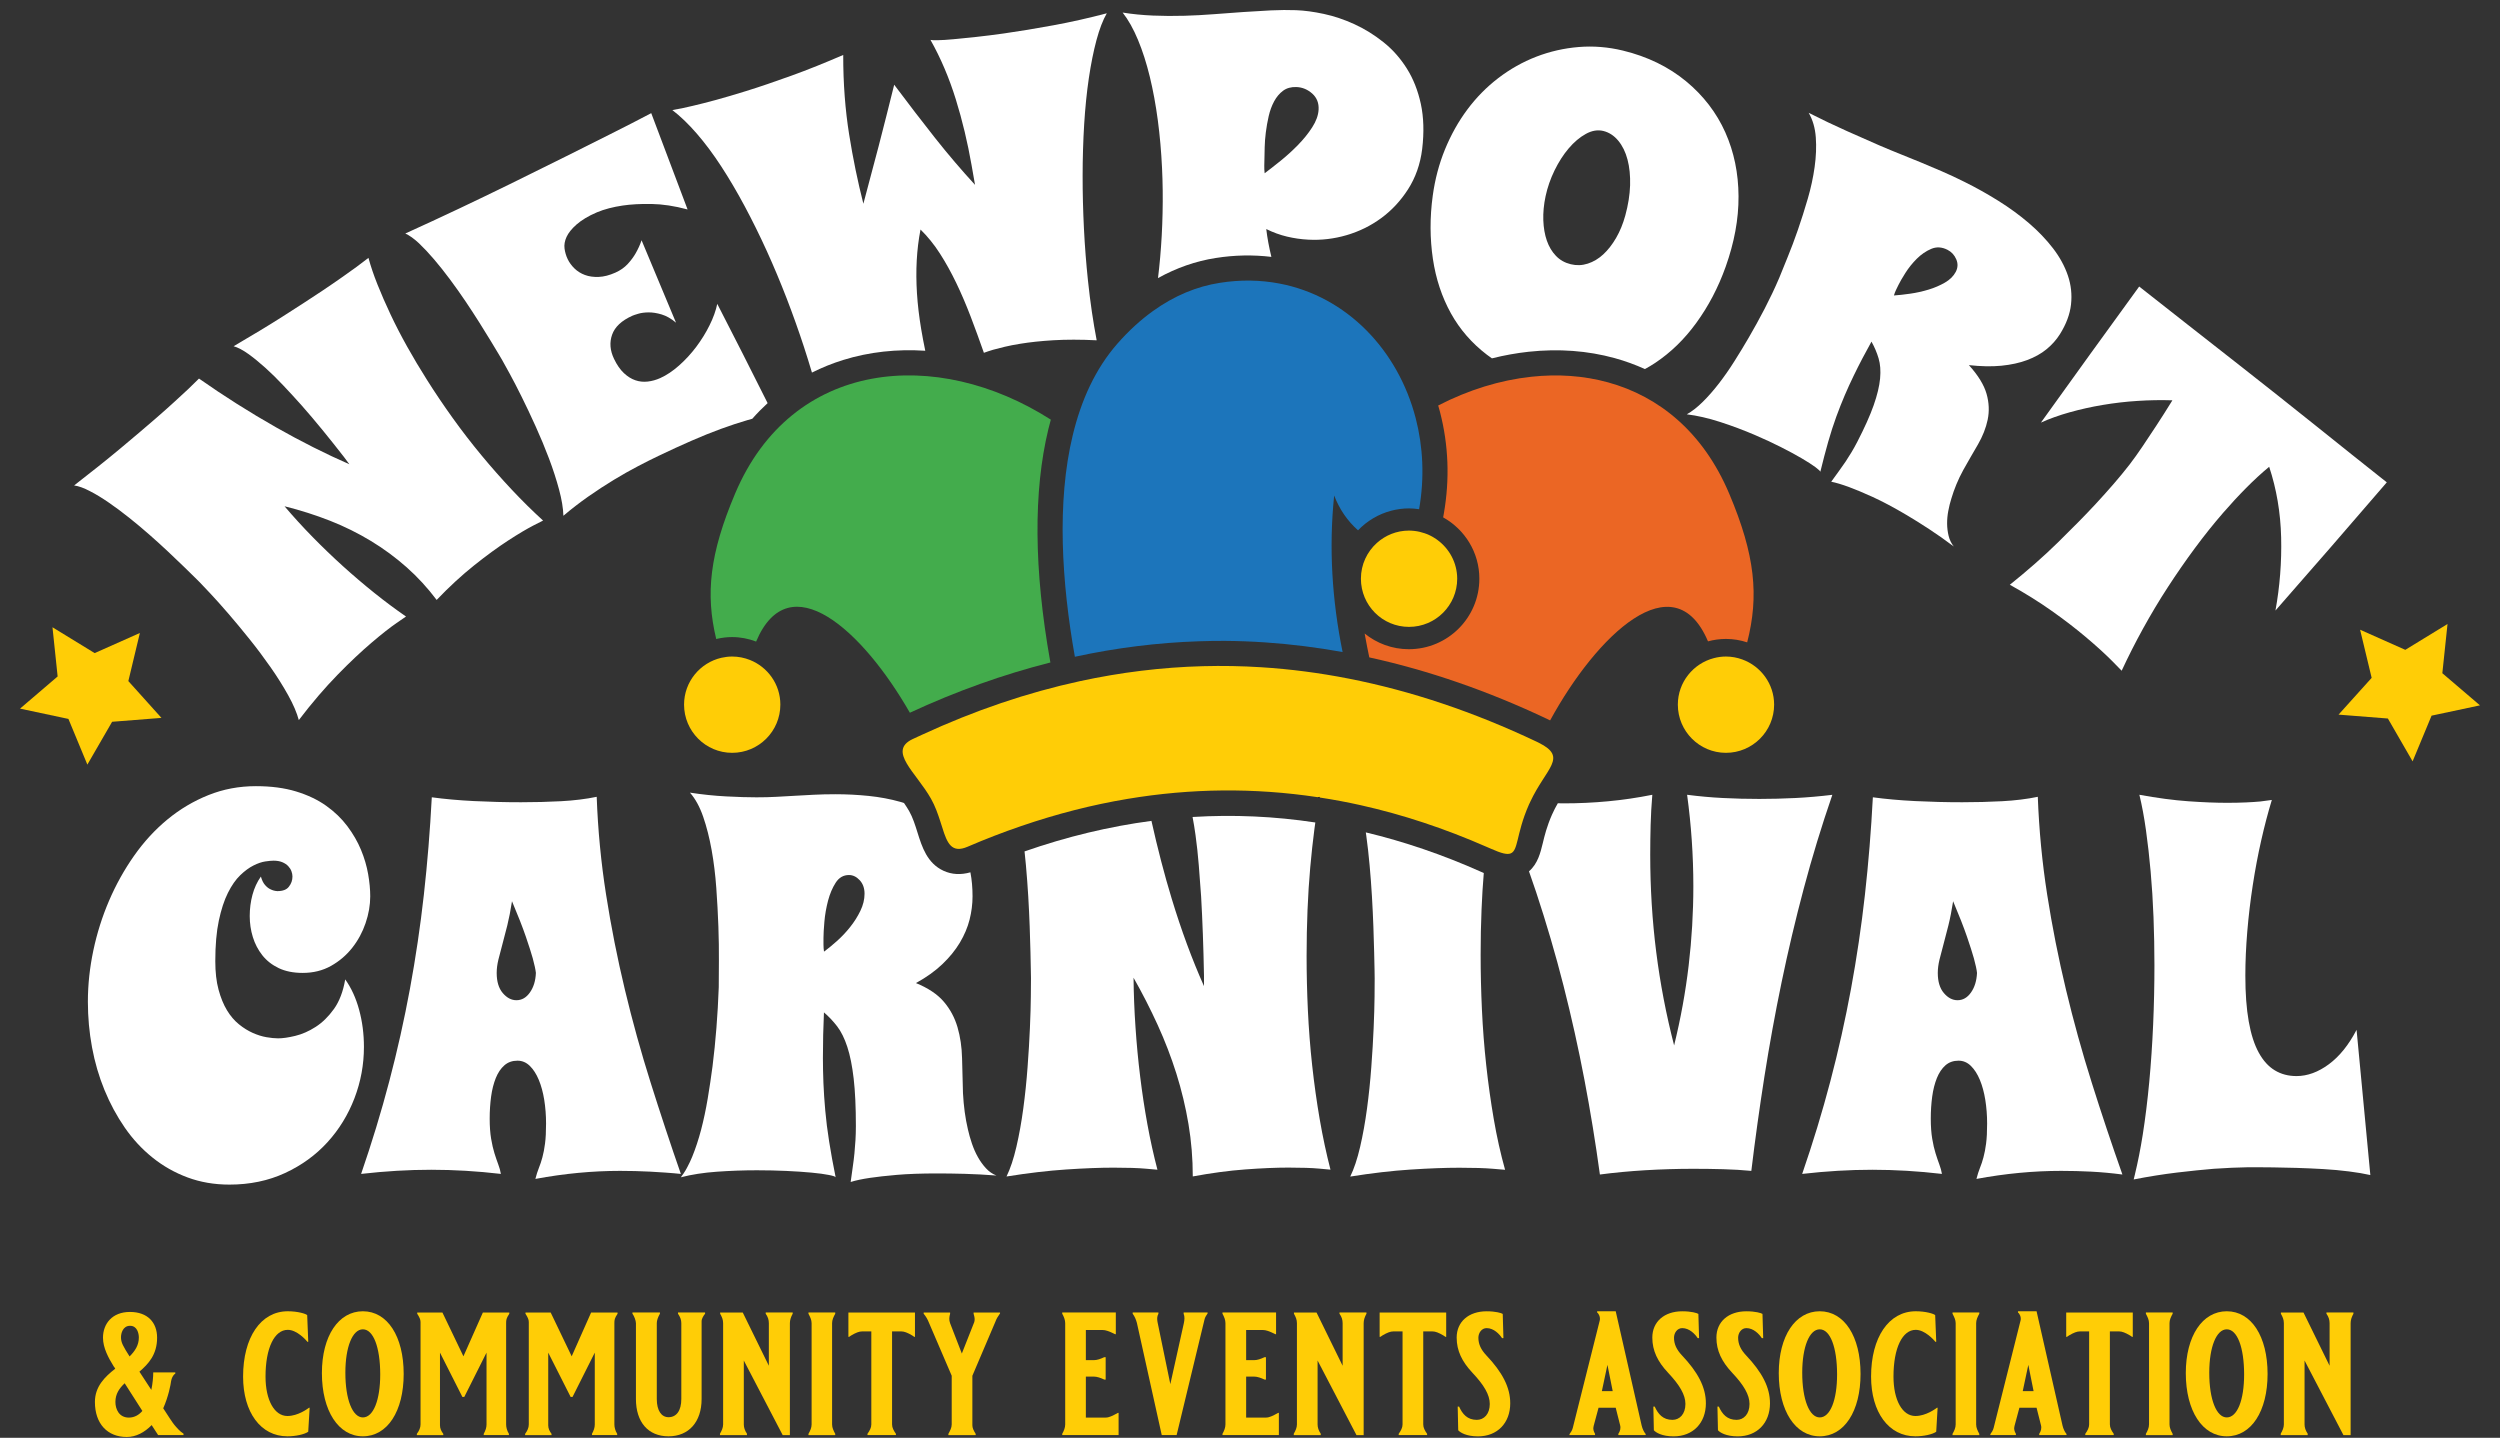
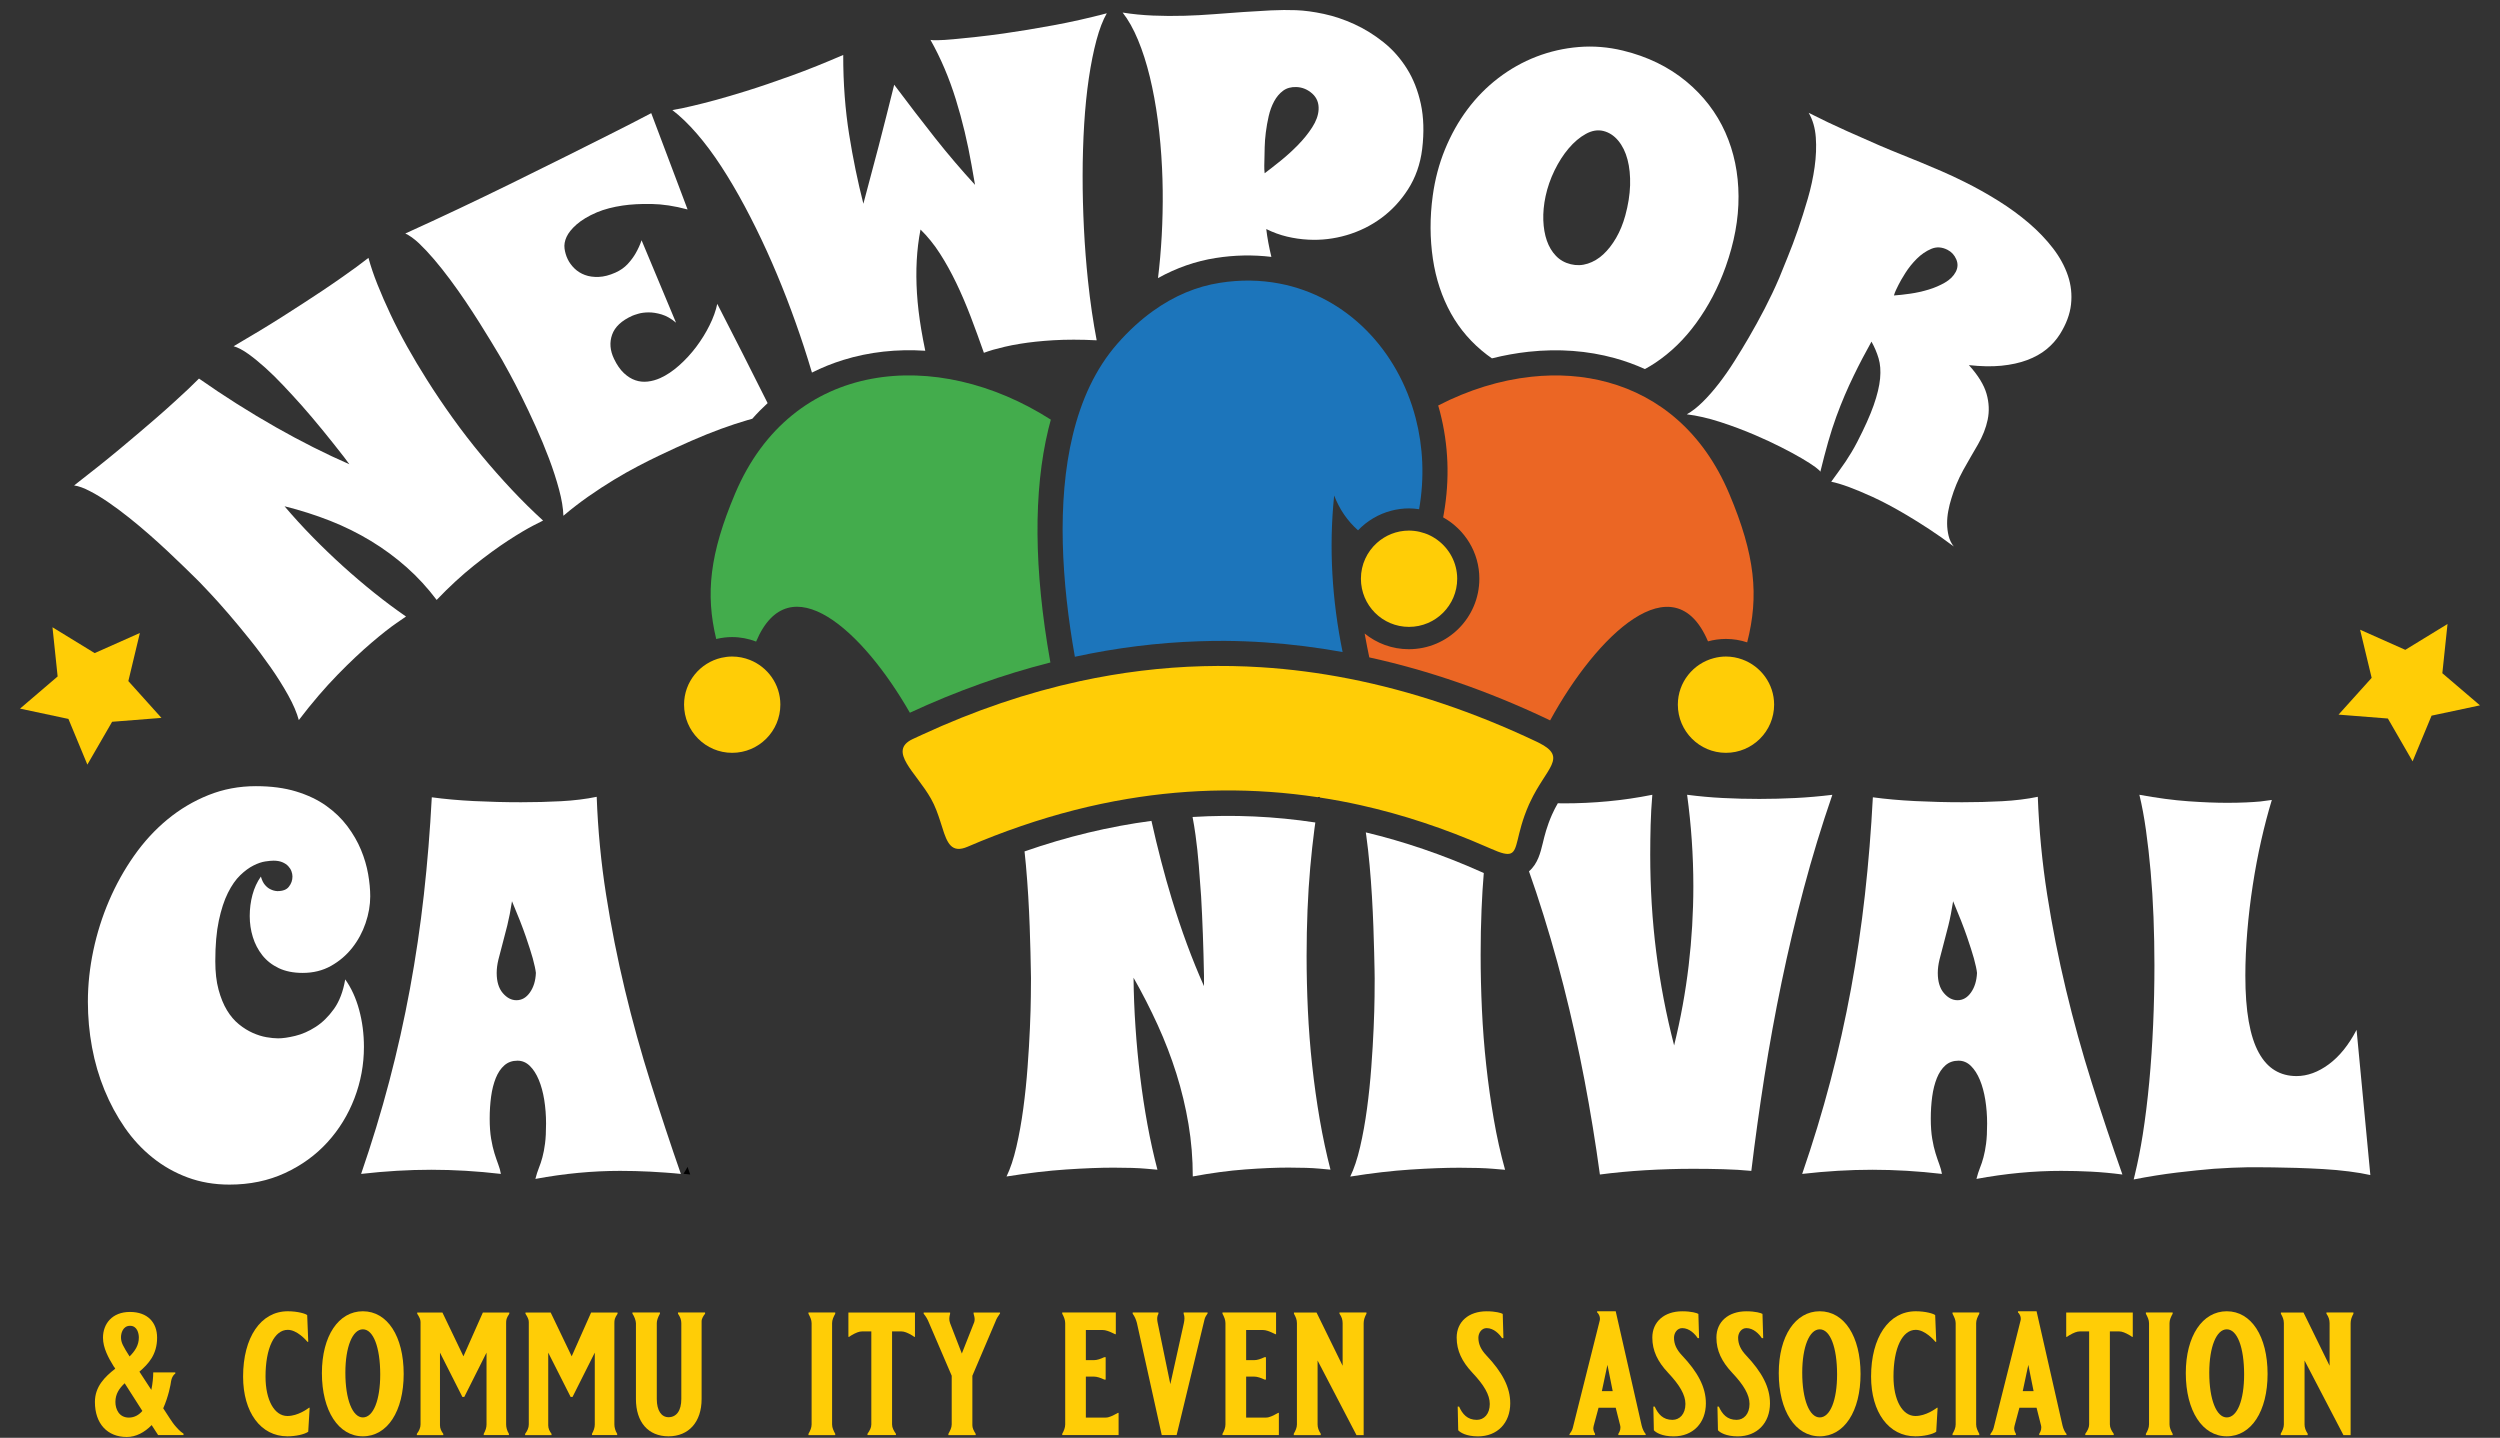
<svg xmlns="http://www.w3.org/2000/svg" id="Layer_1" x="0px" y="0px" viewBox="0 0 873.64 502.44" style="enable-background:new 0 0 873.64 502.44;" xml:space="preserve">
  <rect x="0" y="0" width="873.64" height="502.44" fill="#333333" stroke="none" />
  <style type="text/css"> .st0{fill:#FFCD06;} .st1{fill:#FFFFFF;} .st2{fill:#1C75BB;} .st3{fill:#43AC4C;} .st4{fill:#EB6624;} </style>
  <g>
    <g>
      <g>
        <g>
          <polygon class="st0" points="853.49,235.26 855.3,218.06 840.55,227.09 824.75,220.06 828.79,236.88 817.22,249.73 834.46,251.09 843.1,266.06 849.73,250.09 866.64,246.49 " />
        </g>
        <g>
          <polygon class="st0" points="56.42,250.87 44.85,238.01 48.88,221.2 33.08,228.23 18.34,219.2 20.14,236.39 7,247.63 23.91,251.23 30.53,267.2 39.18,252.23 " />
        </g>
        <path class="st1" d="M96.89,311.41c-0.85-0.06-1.63-0.27-2.36-0.64c-0.67-0.3-1.3-0.8-1.91-1.5c-0.61-0.69-1.09-1.68-1.45-2.95 c-1.33,1.88-2.31,4.01-2.95,6.4c-0.64,2.39-0.95,4.86-0.95,7.4c0,2.54,0.36,4.99,1.09,7.35c0.73,2.36,1.83,4.48,3.31,6.35 c1.48,1.88,3.39,3.37,5.72,4.49c2.33,1.12,5.13,1.68,8.4,1.68c3.69,0,6.99-0.82,9.89-2.45c2.9-1.63,5.37-3.74,7.4-6.31 c2.03-2.57,3.59-5.45,4.67-8.62c1.09-3.18,1.63-6.31,1.63-9.39c0-2.36-0.24-4.95-0.73-7.76c-0.49-2.81-1.32-5.64-2.5-8.49 c-1.18-2.84-2.77-5.6-4.77-8.26c-2-2.66-4.46-5.04-7.4-7.13c-2.94-2.09-6.43-3.75-10.48-4.99c-4.06-1.24-8.75-1.86-14.07-1.86 c-5.87,0-11.41,1.04-16.61,3.13c-5.21,2.09-9.98,4.93-14.34,8.53c-4.36,3.6-8.25,7.84-11.66,12.71 c-3.42,4.87-6.32,10.09-8.71,15.66c-2.39,5.57-4.22,11.36-5.49,17.38c-1.27,6.02-1.91,12-1.91,17.93c0,5.39,0.48,10.7,1.45,15.93 c0.97,5.24,2.42,10.21,4.36,14.93c1.94,4.72,4.3,9.09,7.08,13.12c2.78,4.03,6.02,7.52,9.71,10.48c3.69,2.97,7.78,5.28,12.25,6.94 c4.48,1.66,9.35,2.5,14.61,2.5c7.14,0,13.61-1.35,19.42-4.04c5.81-2.69,10.76-6.28,14.84-10.76c4.08-4.48,7.23-9.61,9.44-15.38 c2.21-5.78,3.31-11.75,3.31-17.93c0-4.54-0.56-8.86-1.68-12.98c-1.12-4.11-2.74-7.65-4.86-10.62c-0.73,4.24-2.04,7.69-3.95,10.35 c-1.91,2.66-4.04,4.75-6.4,6.26c-2.36,1.51-4.74,2.56-7.13,3.13c-2.39,0.58-4.37,0.86-5.95,0.86c-1.21,0-2.59-0.14-4.13-0.41 c-1.54-0.27-3.13-0.77-4.77-1.5c-1.63-0.73-3.24-1.72-4.81-3c-1.57-1.27-2.97-2.9-4.18-4.9c-1.21-2-2.19-4.4-2.95-7.22 c-0.76-2.81-1.13-6.13-1.13-9.94c0-5.57,0.41-10.29,1.23-14.16c0.82-3.87,1.88-7.11,3.18-9.71c1.3-2.6,2.74-4.66,4.31-6.17 c1.57-1.51,3.12-2.65,4.63-3.4c1.51-0.76,2.89-1.23,4.13-1.41c1.24-0.18,2.19-0.27,2.86-0.27c1.21,0,2.24,0.18,3.09,0.54 c0.85,0.36,1.53,0.82,2.04,1.36c0.51,0.54,0.89,1.13,1.13,1.77c0.24,0.64,0.36,1.26,0.36,1.86c0,1.33-0.41,2.51-1.23,3.54 C100.2,310.9,98.82,311.41,96.89,311.41z" />
        <path class="st1" d="M519.37,372.23c-0.7-6.41-1.2-12.87-1.5-19.38c-0.3-6.5-0.45-12.9-0.45-19.2c0-5.45,0.1-10.74,0.32-15.88 c0.18-4.4,0.44-8.62,0.78-12.69c-0.34-0.15-0.67-0.29-0.98-0.43c-13.35-5.96-26.78-10.54-40.25-13.77 c0.05,0.34,0.1,0.67,0.15,1.02c0.45,3.27,0.85,6.75,1.18,10.44c0.33,3.69,0.61,7.35,0.82,10.98c0.21,3.63,0.38,7.13,0.5,10.48 s0.21,6.34,0.27,8.94c0.06,2.6,0.1,4.72,0.14,6.35c0.03,1.63,0.04,2.57,0.04,2.81c0,1.15-0.02,3.27-0.04,6.35 c-0.03,3.09-0.14,6.75-0.32,10.98c-0.18,4.24-0.45,8.8-0.82,13.71c-0.36,4.9-0.86,9.73-1.5,14.48 c-0.64,4.75-1.44,9.21-2.41,13.39c-0.97,4.18-2.12,7.62-3.45,10.35c7.56-1.21,14.58-2.03,21.06-2.45 c6.47-0.42,12.16-0.64,17.07-0.64c2.54,0,4.78,0.03,6.72,0.09c1.94,0.06,3.6,0.15,4.99,0.27c1.57,0.12,3,0.24,4.27,0.36 c-1.57-5.63-2.89-11.53-3.95-17.7C520.95,384.93,520.07,378.64,519.37,372.23z" />
        <path class="st1" d="M627.43,278.87c-4.24,0.21-8.44,0.32-12.62,0.32c-4.3,0-8.53-0.1-12.71-0.32 c-4.18-0.21-8.35-0.59-12.53-1.13c1.45,10.65,2.18,21.3,2.18,31.95c0,9.26-0.55,18.5-1.64,27.73 c-1.09,9.23-2.78,18.53-5.08,27.91c-2.78-10.77-4.87-21.66-6.26-32.68c-1.39-11.01-2.09-22.33-2.09-33.95 c0-3.45,0.05-6.91,0.14-10.39c0.09-3.48,0.29-7,0.59-10.57c-5.14,1.03-10.29,1.79-15.43,2.27c-5.14,0.49-10.35,0.73-15.61,0.73 c-0.66,0-1.32-0.03-1.98-0.04c-0.71,1.23-1.4,2.54-2.04,3.99c-1.8,4.08-2.6,7.36-3.23,10c-0.79,3.25-1.73,7.15-4.81,9.8 c0.85,2.41,1.69,4.83,2.49,7.24c3.6,10.86,6.79,21.77,9.58,32.72c2.78,10.95,5.22,21.92,7.31,32.9 c2.09,10.98,3.89,22.01,5.4,33.09c5.02-0.67,10.32-1.16,15.89-1.5c5.57-0.33,11.16-0.5,16.79-0.5c3.57,0,7.05,0.05,10.44,0.14 c3.39,0.09,6.66,0.29,9.8,0.59c1.33-11.01,2.86-22.01,4.58-32.99c1.73-10.98,3.72-21.95,5.99-32.9 c2.27-10.95,4.85-21.89,7.76-32.81c2.9-10.92,6.23-21.83,9.98-32.72C635.96,278.28,631.67,278.66,627.43,278.87z" />
        <path class="st1" d="M813.83,371.91c-3.72,2.75-7.49,4.13-11.3,4.13c-2.84,0-5.37-0.66-7.58-2c-2.21-1.33-4.09-3.4-5.63-6.22 c-1.54-2.81-2.71-6.44-3.49-10.89c-0.79-4.45-1.18-9.79-1.18-16.02c0-4.9,0.23-10.04,0.68-15.43c0.45-5.39,1.09-10.76,1.91-16.11 c0.82-5.36,1.8-10.57,2.95-15.66c1.15-5.08,2.39-9.8,3.72-14.16c-1.15,0.18-2.51,0.36-4.08,0.54c-1.33,0.12-2.97,0.23-4.9,0.32 c-1.94,0.09-4.15,0.14-6.63,0.14c-3.93,0-8.46-0.18-13.57-0.54c-5.11-0.36-10.82-1.12-17.11-2.27c0.91,3.75,1.68,7.9,2.31,12.43 c0.64,4.54,1.18,9.35,1.63,14.43c0.45,5.08,0.79,10.39,1,15.93c0.21,5.54,0.32,11.15,0.32,16.84c0,6.9-0.15,13.8-0.45,20.7 c-0.3,6.9-0.76,13.59-1.36,20.06c-0.61,6.48-1.36,12.6-2.27,18.38c-0.8,5.07-1.72,9.67-2.74,13.88c0.01,0.02,0.01,0.04,0.02,0.05 c-0.01,0-0.02,0-0.03,0c-0.14,0.58-0.28,1.17-0.42,1.73c5.27-1.03,10.3-1.83,15.11-2.41c4.81-0.57,9.09-1.01,12.85-1.32 c4.36-0.3,8.41-0.48,12.16-0.54c0.12,0,0.97,0,2.54,0c1.57,0,3.59,0.02,6.04,0.05c2.45,0.03,5.2,0.09,8.26,0.18 c3.06,0.09,6.14,0.23,9.26,0.41c3.12,0.18,6.11,0.45,8.99,0.82c2.87,0.36,5.37,0.79,7.49,1.27l-4.81-50.74 C820.77,365.15,817.55,369.16,813.83,371.91z" />
        <path d="M746.05,410.39c0,0.02-0.01,0.03-0.01,0.05c0.01,0,0.02,0,0.03,0C746.06,410.42,746.05,410.4,746.05,410.39z" />
        <path class="st1" d="M37.97,175.6c2.32,1.59,4.71,3.37,7.17,5.33c2.46,1.96,4.84,3.96,7.15,5.99c2.31,2.03,4.5,4.02,6.57,5.97 c2.07,1.94,3.9,3.69,5.47,5.22c1.58,1.53,2.86,2.79,3.84,3.76c0.98,0.97,1.55,1.53,1.69,1.68c0.67,0.7,1.91,2,3.69,3.9 c1.78,1.9,3.85,4.21,6.19,6.92c2.34,2.71,4.81,5.69,7.42,8.94c2.61,3.24,5.07,6.54,7.4,9.87c2.33,3.33,4.38,6.61,6.16,9.81 c1.78,3.2,3.01,6.09,3.7,8.65c4.61-6.06,9.15-11.32,13.53-15.82c4.38-4.5,8.38-8.23,11.92-11.25c1.81-1.55,3.45-2.89,4.9-4.03 c1.45-1.14,2.73-2.07,3.8-2.82c1.26-0.88,2.36-1.65,3.31-2.27c-3.7-2.55-7.39-5.3-11.08-8.26c-3.69-2.96-7.34-6.07-10.95-9.33 c-3.6-3.26-7.13-6.65-10.58-10.17c-3.45-3.52-6.73-7.11-9.84-10.77c5.55,1.38,10.85,3.08,15.9,5.06 c5.05,1.99,9.81,4.35,14.28,7.06c4.48,2.71,8.62,5.78,12.47,9.18c3.84,3.4,7.34,7.22,10.51,11.43 c4.43-4.64,8.84-8.68,13.15-12.12c4.31-3.44,8.24-6.29,11.76-8.59c1.86-1.21,3.54-2.26,5.04-3.15c1.5-0.89,2.81-1.61,3.89-2.17 c1.28-0.67,2.41-1.24,3.35-1.7c-3.66-3.34-7.31-6.93-10.93-10.79c-3.62-3.86-7.18-7.88-10.65-12.08 c-3.47-4.19-6.8-8.5-9.98-12.94c-3.18-4.43-6.18-8.87-8.99-13.33c-2.49-3.93-4.81-7.82-6.96-11.67 c-2.15-3.84-4.08-7.59-5.79-11.22c-1.71-3.63-3.23-7.12-4.56-10.45c-1.33-3.33-2.38-6.44-3.16-9.33 c-1.2,0.93-2.59,1.99-4.14,3.14c-1.32,0.98-3.03,2.17-5.06,3.61c-2.03,1.44-4.37,3.03-7,4.8c-3.9,2.61-8.44,5.53-13.61,8.84 c-5.17,3.3-10.94,6.77-17.31,10.49c1.53,0.44,3.24,1.34,5.13,2.69c1.89,1.36,3.88,2.98,5.97,4.86c2.09,1.88,4.21,3.97,6.36,6.26 c2.15,2.29,4.28,4.58,6.31,6.87c4.76,5.38,9.69,11.47,14.81,18.04c0.75,1.01,1.12,1.52,1.87,2.53 c-8.36-3.66-16.9-7.97-25.59-12.89c-9.19-5.21-18.29-10.98-26.96-17.06c-1.1,1.09-2.37,2.35-3.8,3.71 c-1.22,1.16-2.79,2.59-4.67,4.31c-1.87,1.72-4.03,3.64-6.48,5.77c-3.61,3.15-7.8,6.68-12.53,10.64 c-4.74,3.96-10.13,8.24-16.16,12.92c1.59,0.22,3.42,0.88,5.48,1.97C33.46,172.66,35.65,174.01,37.97,175.6z" />
-         <path class="st1" d="M723.3,144.07c3.68-1.03,7.51-1.89,11.51-2.56c3.99-0.67,8.05-1.15,12.17-1.41 c4.12-0.27,8.18-0.34,12.18-0.21c-1.99,3.24-3.89,6.21-5.67,8.93c-1.79,2.72-3.37,5.11-4.74,7.14c-1.6,2.37-3.15,4.55-4.6,6.43 c-3.4,4.4-7.43,8.99-11.78,13.7c-3.73,4.03-8.17,8.51-13.23,13.48c-5.06,4.96-10.68,9.87-16.79,14.78 c5.32,2.93,10.23,6.01,14.7,9.17c4.47,3.16,8.39,6.19,11.76,9.03c2,1.69,3.78,3.24,5.32,4.65c1.55,1.41,2.86,2.68,3.96,3.78 c1.26,1.27,2.38,2.4,3.34,3.41c2.3-4.95,4.8-9.89,7.51-14.8c2.71-4.91,5.58-9.72,8.62-14.39c3.04-4.68,6.18-9.22,9.43-13.61 c3.25-4.39,6.56-8.54,9.95-12.44c2.62-3.01,5.26-5.88,7.95-8.59c2.68-2.71,5.38-5.2,8.09-7.44c2.56,7.75,3.97,16,4.18,24.66 c0.21,8.66-0.46,17.2-1.99,25.58c13.05-14.86,26.02-29.8,38.91-44.8c-8.24-6.49-16.41-13.07-24.6-19.62 c-8.84-7.08-17.74-14.13-26.65-21.12c-6.25-4.9-12.36-9.68-18.32-14.36c-5.96-4.68-11.62-9.1-16.96-13.33 c-11.5,15.81-22.95,31.66-34.34,47.55C716.25,146.3,719.62,145.1,723.3,144.07z" />
        <path class="st0" d="M262.05,230.62c-1.92-0.76-4.01-1.19-6.2-1.19c-1.28,0-2.52,0.16-3.72,0.43 c-7.47,1.7-13.08,8.39-13.08,16.37c0,9.31,7.55,16.85,16.8,16.85c9.31,0,16.85-7.55,16.85-16.85 C272.7,239.15,268.29,233.09,262.05,230.62z" />
        <path d="M498.08,186.41c-0.06-0.01-0.12-0.03-0.18-0.04c0.25,0.09,0.5,0.17,0.74,0.27C498.45,186.57,498.27,186.48,498.08,186.41 z" />
        <path class="st0" d="M502.2,188.61c-0.06-0.04-0.12-0.09-0.17-0.13c-0.27-0.19-0.55-0.37-0.84-0.54 c-0.19-0.12-0.38-0.24-0.57-0.35c-0.2-0.12-0.41-0.22-0.62-0.33c-0.29-0.15-0.58-0.29-0.87-0.42c-0.16-0.07-0.32-0.13-0.48-0.2 c-0.24-0.1-0.49-0.18-0.74-0.27c-1.18-0.41-2.41-0.7-3.68-0.84c-0.61-0.07-1.23-0.11-1.86-0.11c-4.33,0-8.25,1.65-11.22,4.32 c-3.42,3.08-5.57,7.53-5.57,12.48c0,9.31,7.49,16.85,16.8,16.85c9.31,0,16.85-7.55,16.85-16.85 C509.21,196.63,506.44,191.67,502.2,188.61z" />
        <path d="M460.43,278.57c0.25,0.04,0.5,0.08,0.75,0.12c0.02-0.07,0.03-0.15,0.05-0.23C460.97,278.5,460.7,278.54,460.43,278.57z" />
        <path class="st0" d="M534.73,280.25c5.6-12.01,13.3-15.56,2.99-20.7c-0.21-0.11-0.42-0.21-0.65-0.32 c-21.99-10.43-43.9-17.8-65.78-22.09c-10.19-2-20.38-3.33-30.57-3.97c-6.78-0.43-13.57-0.55-20.35-0.37 c-14.33,0.38-28.66,2.13-43.01,5.24c-18.38,3.99-36.79,10.23-55.26,18.77c-1.07,0.49-2.13,0.97-3.2,1.48 c-8.76,4.19,1.21,11.57,6.44,20.82c1.48,2.62,2.44,5.4,3.26,7.94c1.86,5.84,2.94,10.48,7.66,9.46c0.57-0.12,1.18-0.32,1.86-0.61 c6.24-2.69,12.48-5.09,18.73-7.23c12.4-4.25,24.8-7.43,37.2-9.5c22.13-3.71,44.25-3.93,66.37-0.6c0.27-0.04,0.54-0.07,0.8-0.11 c-0.02,0.07-0.03,0.15-0.05,0.23c4.77,0.73,9.54,1.61,14.3,2.68c14.64,3.27,29.28,8.11,43.92,14.52c0.57,0.25,1.13,0.48,1.7,0.73 c7.25,3.22,8,2.03,9.25-3.04c0.72-2.9,1.6-7.08,3.97-12.43C534.46,280.84,534.59,280.55,534.73,280.25z" />
        <path class="st0" d="M608.85,230.45c-1.79-0.65-3.72-1.02-5.73-1.02c-1.44,0-2.84,0.2-4.17,0.55 c-7.24,1.87-12.62,8.44-12.62,16.25c0,9.31,7.55,16.85,16.8,16.85c9.31,0,16.85-7.55,16.85-16.85 C619.97,238.98,615.33,232.8,608.85,230.45z" />
        <path class="st2" d="M494.73,146.17c-6.19-23.88-24.11-42.62-47.67-47.09c-6.56-1.25-13.56-1.4-20.86-0.23 c-7.88,1.23-15.77,4.43-23.3,9.85c-4.26,3.06-8.41,6.82-12.39,11.36c-7.69,8.76-12.67,19.74-15.62,31.98 c-5.68,23.47-3.87,51.55,0.73,77.47c14.46-3.13,28.92-4.94,43.32-5.41c3.04-0.1,6.08-0.16,9.11-0.14 c4.69,0.03,9.38,0.21,14.09,0.53c8.98,0.61,18,1.74,27.04,3.37c-3.71-18.23-4.83-36.47-2.95-54.7c1.86,4.84,4.67,8.92,8.34,12.16 c3.13-3.27,7.14-5.69,11.65-6.86c1.96-0.5,3.99-0.8,6.11-0.8c1.22,0,2.41,0.11,3.58,0.29 C497.85,166.9,497.3,156.09,494.73,146.17z" />
        <path class="st3" d="M366.36,149.96c0.27-1.12,0.56-2.22,0.86-3.31c-39.91-25.53-90.49-21.12-110.33,25.83 c-8.91,21.06-10.39,35.12-6.6,50.84c0.11-0.03,0.21-0.06,0.32-0.09c1.68-0.38,3.42-0.6,5.22-0.6c2.96,0,5.79,0.57,8.4,1.57 c11.55-27.38,37.25-3.93,53.73,24.87c16.28-7.56,32.68-13.4,49.11-17.56l-0.09-0.49C361.3,199.02,361.09,171.75,366.36,149.96z" />
        <path class="st4" d="M604.27,172.48c-9.04-21.39-24.45-33.94-42.33-38.86c-8.52-2.35-17.59-2.96-26.81-1.96 c-10.89,1.17-21.97,4.59-32.54,10.04c0.22,0.75,0.43,1.51,0.63,2.28c2.98,11.51,3.44,23.45,1.34,35.47l-0.24,1.35 c7.54,4.2,12.65,12.22,12.65,21.42c0,13.61-11.03,24.65-24.65,24.65c-5.84,0-11.22-2.06-15.44-5.49 c0.28,1.57,0.57,3.15,0.89,4.73l0.74,3.62c20.72,4.54,41.55,11.74,62.31,21.59c0.28,0.13,0.58,0.28,0.88,0.43 c16.36-29.93,43.25-55.68,55.17-27.62c2-0.55,4.11-0.85,6.29-0.85c2.58,0,5.07,0.43,7.4,1.2 C614.72,208.26,613.39,194.04,604.27,172.48z" />
        <path d="M240.27,407.76c-0.46,0.87-0.94,1.68-1.44,2.42c0.79,0.09,1.57,0.16,2.37,0.26 C240.89,409.55,240.59,408.65,240.27,407.76z" />
        <path class="st1" d="M227.4,378.44c-3.39-10.74-6.4-21.6-9.03-32.59c-2.63-10.98-4.83-22.07-6.58-33.27 c-1.76-11.19-2.85-22.57-3.27-34.13c-3.81,0.79-7.97,1.3-12.48,1.54c-4.51,0.24-9.15,0.36-13.93,0.36 c-5.63,0-11.12-0.14-16.47-0.41c-5.36-0.27-10.27-0.71-14.75-1.32c-0.61,11.62-1.53,22.96-2.77,34.04 c-1.24,11.07-2.86,22.03-4.86,32.86c-2,10.83-4.4,21.6-7.22,32.31c-2.81,10.71-6.1,21.51-9.85,32.4 c4.3-0.49,8.45-0.85,12.48-1.09c4.02-0.24,8.03-0.36,12.03-0.36c3.99,0,8,0.12,12.03,0.36c4.02,0.24,8.12,0.6,12.3,1.09 c-0.18-1.09-0.48-2.19-0.91-3.31c-0.42-1.12-0.86-2.41-1.32-3.86c-0.45-1.45-0.85-3.16-1.18-5.13c-0.33-1.97-0.5-4.31-0.5-7.03 c0-2.72,0.17-5.29,0.5-7.72c0.33-2.42,0.88-4.57,1.63-6.44c0.76-1.87,1.75-3.36,3-4.45c1.24-1.09,2.77-1.63,4.58-1.63 c1.63,0,3.07,0.61,4.31,1.82c1.24,1.21,2.28,2.83,3.13,4.86c0.85,2.03,1.48,4.36,1.91,6.99c0.42,2.63,0.64,5.4,0.64,8.31 c0,2.85-0.12,5.17-0.36,6.99c-0.24,1.82-0.54,3.4-0.91,4.77c-0.36,1.36-0.77,2.6-1.23,3.72c-0.45,1.12-0.86,2.41-1.23,3.86 c10.1-1.88,19.97-2.81,29.59-2.81c3.57,0,7.09,0.09,10.57,0.27c2.73,0.14,7.78,0.47,10.68,0.8l0,0 C234.53,400.53,230.5,388.28,227.4,378.44z M185.19,346.81c-1.27,1.82-2.85,2.72-4.72,2.72c-1.76,0-3.34-0.83-4.77-2.5 c-1.42-1.66-2.13-4.01-2.13-7.03c0-1.45,0.2-3,0.59-4.63c0.39-1.63,0.86-3.43,1.41-5.4c0.54-1.97,1.12-4.18,1.72-6.63 c0.6-2.45,1.15-5.25,1.63-8.4c2.12,5.02,3.72,9.12,4.81,12.3c1.09,3.18,1.91,5.73,2.45,7.67c0.6,2.24,0.97,3.93,1.09,5.08 C187.16,342.73,186.47,345,185.19,346.81z" />
        <path class="st1" d="M458.55,372.36c-0.7-6.38-1.19-12.8-1.5-19.24c-0.3-6.44-0.45-12.78-0.45-19.02 c0-5.51,0.11-10.86,0.32-16.07c0.21-5.2,0.53-10.17,0.95-14.89c0.42-4.72,0.91-9.17,1.45-13.34c0.11-0.81,0.22-1.6,0.33-2.38 c-14.26-2.16-28.57-2.8-42.9-1.92c0.38,1.97,0.73,4.1,1.04,6.38c0.45,3.27,0.83,6.75,1.13,10.44c0.3,3.69,0.57,7.35,0.82,10.98 c0.48,8.53,0.82,17.73,1,27.59v3.72c-4.18-9.38-7.93-19.54-11.26-30.5c-2.59-8.51-4.95-17.6-7.1-27.25 c-14.77,1.95-29.56,5.51-44.35,10.67c0.17,1.55,0.33,3.14,0.48,4.78c0.33,3.69,0.6,7.35,0.82,10.98 c0.21,3.63,0.38,7.13,0.5,10.48c0.12,3.36,0.21,6.34,0.27,8.94c0.06,2.6,0.1,4.72,0.13,6.35c0.03,1.63,0.05,2.57,0.05,2.81 c0,1.15-0.02,3.27-0.05,6.35c-0.03,3.09-0.13,6.75-0.32,10.98c-0.18,4.24-0.45,8.8-0.82,13.71c-0.36,4.9-0.86,9.73-1.5,14.48 c-0.64,4.75-1.44,9.21-2.41,13.39c-0.97,4.18-2.12,7.62-3.45,10.35c7.56-1.21,14.51-2.03,20.83-2.45 c6.32-0.42,11.85-0.64,16.57-0.64c2.42,0,4.57,0.03,6.44,0.09c1.88,0.06,3.48,0.15,4.81,0.27c1.57,0.12,2.93,0.24,4.09,0.36 c-1.33-5.08-2.5-10.36-3.5-15.84c-1-5.48-1.85-11.06-2.54-16.75c-0.7-5.69-1.24-11.44-1.63-17.25 c-0.4-5.81-0.62-11.56-0.68-17.25c3.09,5.45,5.9,10.95,8.44,16.52c2.54,5.57,4.72,11.24,6.54,17.02 c1.81,5.78,3.22,11.65,4.22,17.61c1,5.96,1.5,12.06,1.5,18.29c6.54-1.21,12.65-2.03,18.34-2.45c5.69-0.42,10.71-0.64,15.07-0.64 c2.3,0,4.36,0.03,6.17,0.09c1.81,0.06,3.36,0.15,4.63,0.27c1.51,0.12,2.81,0.24,3.91,0.36c-1.45-5.63-2.71-11.51-3.77-17.65 C460.13,385.01,459.25,378.75,458.55,372.36z" />
        <path class="st1" d="M731,378.44c-3.39-10.74-6.4-21.6-9.03-32.59c-2.63-10.98-4.83-22.07-6.58-33.27 c-1.75-11.19-2.84-22.57-3.27-34.13c-3.81,0.79-7.97,1.3-12.48,1.54c-4.51,0.24-9.15,0.36-13.93,0.36 c-5.63,0-11.12-0.14-16.48-0.41c-5.35-0.27-10.27-0.71-14.75-1.32c-0.61,11.62-1.53,22.96-2.77,34.04 c-1.24,11.07-2.86,22.03-4.86,32.86c-2,10.83-4.4,21.6-7.22,32.31c-2.81,10.71-6.1,21.51-9.85,32.4 c4.3-0.49,8.46-0.85,12.48-1.09c4.02-0.24,8.03-0.36,12.03-0.36c3.99,0,8,0.12,12.03,0.36s8.12,0.6,12.3,1.09 c-0.18-1.09-0.49-2.19-0.91-3.31c-0.42-1.12-0.86-2.41-1.31-3.86c-0.46-1.45-0.85-3.16-1.18-5.13c-0.33-1.97-0.5-4.31-0.5-7.03 c0-2.72,0.17-5.29,0.5-7.72c0.33-2.42,0.88-4.57,1.63-6.44c0.76-1.87,1.75-3.36,2.99-4.45c1.24-1.09,2.77-1.63,4.58-1.63 c1.64,0,3.07,0.61,4.31,1.82c1.24,1.21,2.28,2.83,3.13,4.86c0.85,2.03,1.48,4.36,1.91,6.99c0.42,2.63,0.64,5.4,0.64,8.31 c0,2.85-0.12,5.17-0.36,6.99c-0.24,1.82-0.54,3.4-0.91,4.77c-0.36,1.36-0.77,2.6-1.23,3.72c-0.45,1.12-0.86,2.41-1.23,3.86 c10.11-1.88,19.97-2.81,29.59-2.81c3.57,0,7.09,0.09,10.57,0.27c3.47,0.18,7.08,0.51,10.82,1c0-0.02,0.01-0.03,0.01-0.05 C737.94,399.82,734.38,389.17,731,378.44z M688.79,346.81c-1.27,1.82-2.85,2.72-4.72,2.72c-1.76,0-3.35-0.83-4.77-2.5 c-1.42-1.66-2.13-4.01-2.13-7.03c0-1.45,0.2-3,0.59-4.63c0.39-1.63,0.86-3.43,1.41-5.4c0.54-1.97,1.12-4.18,1.72-6.63 c0.61-2.45,1.15-5.25,1.64-8.4c2.12,5.02,3.72,9.12,4.81,12.3c1.09,3.18,1.91,5.73,2.45,7.67c0.61,2.24,0.97,3.93,1.09,5.08 C690.75,342.73,690.06,345,688.79,346.81z" />
        <path class="st1" d="M636.12,164.89c0.92-3.77,1.83-7.24,2.73-10.42c0.91-3.17,1.85-6.11,2.84-8.82c0.99-2.7,1.99-5.23,3-7.59 c1.01-2.35,2.03-4.59,3.06-6.7c1.05-2.16,2.07-4.2,3.07-6.1c1-1.9,2.05-3.86,3.18-5.88c1.05,1.88,1.88,3.83,2.48,5.84 c0.6,2.01,0.78,4.37,0.53,7.05c-0.25,2.68-1,5.81-2.25,9.36c-1.25,3.56-3.17,7.83-5.75,12.83c-0.66,1.27-1.32,2.47-2,3.59 c-0.68,1.12-1.38,2.23-2.1,3.32c-0.73,1.09-1.51,2.2-2.34,3.32c-0.84,1.12-1.72,2.34-2.64,3.65c1.63,0.32,3.72,0.94,6.27,1.88 c2.17,0.8,4.91,1.94,8.22,3.45c3.31,1.51,7.32,3.62,11.99,6.39c2.39,1.42,4.95,3.01,7.69,4.81c2.74,1.79,5.63,3.82,8.65,6.1 c-0.87-1.12-1.47-2.36-1.8-3.73c-0.33-1.37-0.51-2.78-0.52-4.24c-0.01-1.46,0.12-2.95,0.41-4.46c0.28-1.51,0.64-2.95,1.07-4.31 c0.97-3.25,2.33-6.65,4.16-9.97c1.71-3.09,3.49-6.09,5.14-8.95c1.65-2.86,2.79-5.75,3.4-8.67c0.6-2.93,0.48-5.95-0.4-9.03 c-0.88-3.09-2.93-6.45-6.17-10.02c4.21,0.46,7.99,0.54,11.36,0.21c3.37-0.34,6.38-0.99,9.01-1.98c2.63-0.99,4.9-2.25,6.77-3.79 c1.88-1.54,3.43-3.28,4.66-5.23c2.2-3.51,3.51-6.98,3.89-10.42c0.38-3.44,0.02-6.81-1.09-10.08c-1.11-3.27-2.84-6.46-5.2-9.53 c-2.36-3.07-5.16-6-8.39-8.77c-3.23-2.77-6.79-5.37-10.67-7.8c-3.88-2.42-7.83-4.64-11.85-6.63c-2.93-1.46-5.64-2.72-8.12-3.79 c-2.48-1.07-4.87-2.08-7.16-3.03c-2.3-0.95-4.61-1.89-6.95-2.82c-2.34-0.93-4.87-1.98-7.6-3.15c-3.12-1.34-6.86-3.01-11.24-4.96 c-4.38-1.96-8.85-4.09-13.41-6.4c1.42,2.44,2.25,5.3,2.49,8.57s0.1,6.73-0.41,10.37c-0.51,3.65-1.31,7.35-2.4,11.09 c-1.09,3.75-2.24,7.37-3.44,10.85c-1.21,3.48-2.4,6.67-3.59,9.55c-1.18,2.89-2.13,5.34-2.91,7.18 c-3.17,7.46-6.98,14.56-10.68,20.94c-1.58,2.72-3.26,5.48-5.01,8.25c-1.75,2.78-3.56,5.37-5.42,7.78 c-1.86,2.41-3.74,4.55-5.64,6.43c-1.9,1.88-3.76,3.33-5.58,4.35c3.58,0.44,7.47,1.32,11.64,2.67c4.18,1.35,8.29,2.89,12.33,4.63 c3.1,1.33,6.03,2.7,8.82,4.1c2.78,1.4,5.22,2.73,7.3,3.94c2.08,1.22,3.7,2.26,4.87,3.13 C635.59,164.15,636.16,164.69,636.12,164.89z M662.6,101.27c0.3-0.62,0.59-1.21,0.86-1.76c0.49-1.01,1.3-2.4,2.41-4.16 c1.12-1.76,2.44-3.4,3.97-4.93c1.53-1.52,3.22-2.68,5.04-3.45c1.83-0.78,3.72-0.67,5.67,0.32c1.4,0.71,2.43,1.82,3.07,3.31 c0.65,1.49,0.59,2.96-0.17,4.41c-0.78,1.49-2.05,2.74-3.78,3.74c-1.73,1-3.63,1.82-5.71,2.45c-2.08,0.63-4.2,1.11-6.38,1.42 c-2.18,0.31-4.09,0.53-5.74,0.63C662.05,102.56,662.3,101.89,662.6,101.27z" />
        <path class="st1" d="M491.63,23.95c-2.26-3.59-4.99-6.68-8.2-9.23c-3.21-2.56-6.6-4.65-10.16-6.28 c-3.56-1.62-7.12-2.82-10.67-3.58c-3.55-0.76-6.79-1.19-9.71-1.3c-2.72-0.1-5.64-0.08-8.78,0.07c-3.14,0.16-6.37,0.35-9.72,0.58 c-3.34,0.23-6.72,0.48-10.16,0.75c-3.43,0.27-6.85,0.45-10.25,0.55c-3.75,0.11-7.45,0.09-11.1-0.07 c-3.66-0.16-7.18-0.5-10.57-1.05c1.99,2.53,3.78,5.73,5.38,9.58c1.6,3.85,2.97,8.14,4.12,12.87c1.15,4.73,2.08,9.8,2.8,15.22 c0.72,5.42,1.2,10.96,1.47,16.63c0.25,5.21,0.31,10.47,0.19,15.77c-0.11,5.3-0.4,10.5-0.85,15.59c-0.21,2.42-0.47,4.8-0.75,7.13 c6.44-3.57,13.19-5.94,20.17-7.02c6.55-1.04,13.07-1.16,19.45-0.39c-0.8-3.32-1.42-6.57-1.79-9.73c2.38,1.18,4.79,2.06,7.24,2.64 c2.44,0.58,4.91,0.94,7.43,1.07c4.55,0.24,9-0.28,13.4-1.57c4.4-1.29,8.42-3.26,12.08-5.94c3.66-2.68,6.79-6.03,9.39-10.07 c2.59-4.04,4.3-8.76,4.95-14.11c0.7-5.81,0.53-11.09-0.47-15.75C495.51,31.67,493.89,27.54,491.63,23.95z M460.79,38.33 c-0.11,1.99-0.87,4.05-2.24,6.18c-1.37,2.13-3.04,4.19-4.98,6.17c-1.94,1.99-3.97,3.83-6.08,5.53c-2.11,1.7-3.96,3.15-5.55,4.34 c-0.11-0.92-0.15-1.82-0.13-2.69c0.02-0.87,0.04-1.74,0.06-2.61c0.02-0.92,0.05-2.18,0.08-3.8c0.03-1.61,0.17-3.35,0.4-5.21 c0.23-1.86,0.57-3.75,1-5.65c0.44-1.91,1.07-3.63,1.9-5.17c0.83-1.54,1.87-2.77,3.13-3.71c1.26-0.93,2.82-1.36,4.68-1.29 c2.06,0.08,3.9,0.85,5.52,2.29C460.19,34.16,460.92,36.04,460.79,38.33z" />
        <path class="st1" d="M151.71,90.66c1.84,2.16,3.7,4.5,5.57,7.02c1.87,2.52,3.67,5.06,5.39,7.61c1.72,2.55,3.33,5.03,4.85,7.44 c1.51,2.4,2.84,4.55,3.98,6.43c1.14,1.88,2.06,3.42,2.77,4.6c0.71,1.19,1.11,1.87,1.21,2.05c0.48,0.85,1.34,2.4,2.58,4.67 c1.24,2.26,2.65,4.98,4.22,8.15c1.57,3.16,3.21,6.62,4.9,10.36c1.7,3.74,3.25,7.48,4.66,11.21c1.41,3.73,2.58,7.35,3.52,10.85 c0.94,3.5,1.45,6.57,1.52,9.19c2.72-2.31,5.6-4.54,8.63-6.67c3.04-2.13,6.05-4.1,9.04-5.91c2.99-1.81,5.82-3.4,8.5-4.8 c2.68-1.4,5-2.56,6.97-3.5c4.14-1.99,8.01-3.75,11.61-5.33c3.59-1.57,7.02-2.95,10.26-4.14c3.25-1.19,6.37-2.21,9.36-3.09 c0.55-0.16,1.09-0.31,1.64-0.46c1.7-1.93,3.49-3.75,5.36-5.46c-5.8-11.6-11.66-23.16-17.6-34.69c-0.49,2.37-1.39,4.87-2.7,7.5 c-1.3,2.63-2.86,5.14-4.66,7.54c-1.81,2.4-3.8,4.56-5.99,6.5c-2.19,1.94-4.37,3.4-6.57,4.39c-1.43,0.64-2.88,1.05-4.37,1.22 c-1.48,0.17-2.92,0.03-4.32-0.45c-1.4-0.47-2.74-1.31-4.02-2.51c-1.28-1.2-2.44-2.86-3.45-4.98c-1.39-2.91-1.63-5.72-0.67-8.43 c0.95-2.71,3.31-4.94,7.06-6.62c0.35-0.16,1.02-0.39,2.03-0.69c1-0.31,2.21-0.47,3.61-0.49c1.4-0.02,2.94,0.22,4.62,0.72 c1.68,0.51,3.36,1.47,5.02,2.88c-4.01-9.6-8.03-19.21-12.04-28.81c-0.54,1.61-1.25,3.13-2.05,4.53 c-0.69,1.21-1.61,2.48-2.77,3.74c-1.16,1.26-2.6,2.27-4.33,3.04c-2.09,0.93-4.02,1.43-5.83,1.5c-1.8,0.07-3.41-0.15-4.82-0.68 c-1.41-0.52-2.62-1.28-3.64-2.27c-1.02-0.99-1.82-2.08-2.39-3.28c-0.55-1.15-0.91-2.38-1.09-3.69c-0.17-1.3,0.06-2.66,0.71-4.07 c0.65-1.4,1.81-2.85,3.48-4.32c1.68-1.47,4.1-2.99,7.17-4.28c2.58-1.08,5.65-1.86,8.95-2.35c2.82-0.42,6.19-0.61,10.04-0.55 c3.85,0.06,8.08,0.69,12.65,1.92c-4.23-11.22-8.47-22.44-12.7-33.66c-4.28,2.27-9.06,4.7-14.3,7.34 c-4.48,2.27-9.74,4.88-15.75,7.89c-6.01,3.01-12.48,6.19-19.41,9.6c-5.66,2.78-11.55,5.61-17.66,8.51 c-6.12,2.9-12.39,5.8-18.82,8.72c1.47,0.68,3.06,1.82,4.76,3.4C148.1,86.62,149.87,88.5,151.71,90.66z" />
        <path class="st1" d="M368.15,118.9c4.39-0.26,9.43-0.27,15.09,0.02c-0.61-3.18-1.17-6.5-1.68-9.97 c-0.51-3.47-0.96-7.08-1.36-10.85c-0.62-5.9-1.1-11.97-1.41-18.21c-0.31-6.24-0.47-12.43-0.46-18.57 c0.01-6.14,0.19-12.11,0.54-17.89c0.36-5.79,0.9-11.15,1.63-16.1c0.73-4.94,1.62-9.37,2.66-13.28c1.05-3.91,2.26-7.05,3.62-9.41 c-6.24,1.65-12.44,3.05-18.64,4.19c-6.2,1.14-11.97,2.1-17.33,2.86c-3.51,0.49-6.75,0.9-9.72,1.22s-5.59,0.58-7.85,0.79 c-2.26,0.21-4.09,0.33-5.51,0.35c-1.41,0.02-2.27-0.01-2.57-0.11c3.61,6.4,6.54,13.34,8.85,20.77c2.31,7.43,4.12,15.09,5.5,22.94 c0.49,2.78,0.73,4.17,1.22,6.95c-4.77-5.19-9.42-10.64-13.96-16.38c-4.53-5.73-9.29-11.94-14.29-18.61 c-1.83,7.4-3.64,14.55-5.43,21.46c-1.8,6.91-3.58,13.62-5.34,20.13c-1.95-7.68-3.63-15.76-4.98-24.26 c-1.35-8.49-2.08-17.73-2.06-27.74c-6.33,2.74-12.35,5.17-18.12,7.25c-5.77,2.08-11.04,3.89-15.85,5.38 c-3.87,1.2-7.38,2.24-10.53,3.1s-5.88,1.54-8.13,2.07c-2.65,0.63-5.03,1.15-7.09,1.46c2.8,2.14,5.65,4.89,8.55,8.23 c2.9,3.35,5.74,7.15,8.52,11.42c2.78,4.26,5.52,8.91,8.21,13.94c2.69,5.03,5.27,10.25,7.73,15.66 c2.46,5.41,4.77,10.94,6.95,16.57c2.17,5.64,4.16,11.23,5.98,16.77c1.02,3.11,1.96,6.16,2.85,9.15c3.46-1.74,7.1-3.22,10.9-4.4 c9.11-2.83,18.81-3.88,28.7-3.23c-0.54-2.6-1.02-5.13-1.43-7.58c-0.72-4.35-1.22-8.51-1.47-12.49 c-0.25-3.98-0.28-7.81-0.08-11.47c0.2-3.66,0.63-7.27,1.32-10.82c2.5,2.44,4.76,5.24,6.79,8.4c2.03,3.16,3.92,6.58,5.7,10.27 c1.77,3.69,3.44,7.59,5.02,11.71c1.57,4.12,3.12,8.36,4.64,12.7c0.91-0.33,2-0.71,3.24-1.07c1.07-0.31,2.43-0.65,4.02-1.03 c1.59-0.38,3.44-0.74,5.56-1.08C359.92,119.58,363.76,119.16,368.15,118.9z" />
        <path class="st1" d="M603.05,93.2c2.98-8.38,4.54-16.58,4.49-24.6c-0.04-8.03-1.56-15.49-4.62-22.34 c-3.06-6.85-7.64-12.84-13.72-17.86s-13.49-8.65-22.09-10.73c-5.12-1.24-10.28-1.66-15.41-1.24c-5.13,0.42-10.09,1.55-14.83,3.38 c-4.74,1.83-9.18,4.34-13.29,7.48c-4.11,3.15-7.72,6.83-10.83,11.01c-3.12,4.18-5.7,8.82-7.79,13.9 c-2.08,5.08-3.49,10.46-4.27,16.13c-1.06,7.7-1,15.07,0.04,22.12c1.04,7.04,3.17,13.38,6.3,19.04 c3.14,5.66,7.33,10.46,12.59,14.48c0.57,0.43,1.15,0.85,1.75,1.26c4.26-1.07,8.54-1.84,12.83-2.31 c10.49-1.13,20.61-0.38,30.08,2.23c3.67,1.01,7.18,2.3,10.54,3.82c1.22-0.66,2.42-1.37,3.59-2.15 c5.39-3.59,10.21-8.24,14.39-14.01C596.99,107.05,600.44,100.53,603.05,93.2z M567.97,75.31c-0.8,2.91-1.87,5.52-3.21,7.83 c-1.34,2.31-2.84,4.23-4.48,5.75c-1.65,1.52-3.45,2.6-5.41,3.23c-1.96,0.64-3.94,0.71-5.95,0.22c-2.07-0.5-3.79-1.47-5.18-2.92 c-1.39-1.45-2.45-3.22-3.18-5.32c-0.73-2.1-1.14-4.48-1.24-7.14c-0.09-2.66,0.17-5.47,0.8-8.42c0.66-3.05,1.69-6.04,3.12-8.98 c1.43-2.93,3.08-5.51,4.95-7.71c1.87-2.2,3.87-3.89,5.98-5.05c2.11-1.17,4.15-1.51,6.1-1.04c2.01,0.49,3.76,1.62,5.23,3.39 c1.47,1.77,2.56,3.98,3.25,6.63c0.7,2.64,0.99,5.64,0.9,8.97C569.54,68.1,568.98,71.61,567.97,75.31z" />
-         <path class="st1" d="M344.55,408.26c-1.06-1.15-2-2.45-2.81-3.9c-0.82-1.45-1.51-3.03-2.09-4.72c-0.58-1.69-1.04-3.36-1.41-4.99 c-0.91-3.87-1.48-8.08-1.72-12.62c-0.12-4.24-0.23-8.31-0.32-12.21c-0.09-3.9-0.62-7.52-1.59-10.85 c-0.97-3.33-2.56-6.29-4.77-8.89c-2.21-2.6-5.46-4.78-9.76-6.54c3.63-2,6.7-4.19,9.21-6.58c2.51-2.39,4.55-4.9,6.13-7.53 c1.57-2.63,2.71-5.31,3.4-8.03c0.69-2.72,1.04-5.45,1.04-8.17c0-3.03-0.25-5.82-0.75-8.39c-3.36,0.95-6.51,0.78-9.37-0.53 c-5.75-2.64-7.54-8.35-9.12-13.39c-0.81-2.58-1.64-5.24-2.92-7.49c-0.52-0.92-1.14-1.86-1.79-2.81 c-0.41-0.13-0.82-0.27-1.24-0.39c-3.54-1-7.25-1.69-11.12-2.09c-3.87-0.39-7.71-0.59-11.53-0.59c-2.78,0-5.33,0.06-7.62,0.18 c-2.3,0.12-4.51,0.24-6.63,0.36c-2.12,0.12-4.25,0.24-6.4,0.36c-2.15,0.12-4.49,0.18-7.03,0.18c-2.9,0-6.42-0.1-10.53-0.32 c-4.12-0.21-8.35-0.65-12.71-1.32c1.87,2.12,3.42,4.93,4.63,8.44c1.21,3.51,2.19,7.38,2.95,11.62c0.76,4.24,1.3,8.65,1.63,13.25 c0.33,4.6,0.57,9.08,0.73,13.43c0.15,4.36,0.21,8.38,0.18,12.07c-0.03,3.69-0.05,6.75-0.05,9.17c-0.36,9.8-1.09,19.03-2.18,27.68 c-0.49,3.69-1.04,7.44-1.68,11.26c-0.64,3.81-1.41,7.44-2.31,10.89c-0.91,3.45-1.95,6.61-3.13,9.49 c-0.51,1.25-1.06,2.38-1.62,3.44c-0.46,0.87-0.94,1.68-1.44,2.42c-0.29,0.44-0.59,0.87-0.89,1.26c3.75-0.97,7.96-1.62,12.62-1.95 c4.66-0.33,9.32-0.5,13.98-0.5c3.57,0,7,0.08,10.3,0.23c3.3,0.15,6.22,0.35,8.76,0.59c2.54,0.24,4.57,0.51,6.08,0.82 c1.51,0.3,2.3,0.57,2.36,0.82c-0.91-4.48-1.66-8.64-2.27-12.48c-0.61-3.84-1.06-7.46-1.36-10.85c-0.3-3.39-0.52-6.6-0.64-9.62 c-0.12-3.03-0.18-5.93-0.18-8.71c0-2.84,0.03-5.54,0.09-8.08c0.06-2.54,0.15-5.17,0.27-7.9c1.69,1.45,3.24,3.09,4.63,4.9 c1.39,1.82,2.57,4.21,3.54,7.17c0.97,2.97,1.71,6.66,2.22,11.07c0.51,4.42,0.77,9.96,0.77,16.61c0,1.69-0.05,3.31-0.14,4.86 c-0.09,1.54-0.21,3.09-0.36,4.63c-0.15,1.54-0.35,3.13-0.59,4.77c-0.24,1.63-0.49,3.39-0.73,5.26c1.69-0.54,3.96-1.03,6.81-1.45 c2.42-0.36,5.54-0.71,9.35-1.04c3.81-0.33,8.56-0.5,14.25-0.5c2.9,0,6.07,0.05,9.49,0.14c3.42,0.09,7.09,0.29,11.03,0.59 C346.83,410.26,345.61,409.41,344.55,408.26z M300.66,318.31c-0.97,2-2.16,3.89-3.59,5.67c-1.42,1.79-2.97,3.42-4.63,4.9 c-1.66,1.48-3.16,2.71-4.49,3.68c-0.12-0.85-0.18-1.68-0.18-2.5c0-0.82,0-1.59,0-2.31c0-1.33,0.11-3.22,0.32-5.67 c0.21-2.45,0.64-4.89,1.27-7.31c0.64-2.42,1.53-4.52,2.68-6.31c1.15-1.78,2.69-2.68,4.63-2.68c1.39,0,2.65,0.61,3.77,1.82 c1.12,1.21,1.68,2.78,1.68,4.72C302.12,314.32,301.63,316.31,300.66,318.31z" />
      </g>
    </g>
    <g>
      <path class="st0" d="M64.13,501.01v0.49h-8.87l-2.26-3.49c-2.51,2.57-5.51,4.16-8.69,4.16c-6.73,0-11.14-4.59-11.14-12.24 c0-5.39,3.43-8.75,7.1-11.63c-0.18-0.37-0.37-0.61-0.49-0.73c-1.9-3.06-3.79-6.55-3.79-10.1c0-4.83,3.18-9,9.42-9 c6.18,0,9.49,3.67,9.49,9c0,5.94-3.06,9.18-6.18,11.87c1.29,1.96,2.69,4.16,4.16,6.37c0.49-2.33,0.67-4.59,0.67-6.12h7.71v0.43 c-0.86,0.55-1.29,1.65-1.47,2.63c-0.12,1.1-0.92,5.39-2.75,9.49c1.77,2.75,3.37,5.2,3.86,5.75 C61.56,498.69,62.85,500.22,64.13,501.01z M49.75,493.06l-6.18-9.67c-1.9,1.78-3.24,3.73-3.24,6.55c0,2.51,1.29,5.45,4.71,5.45 C47.06,495.38,48.59,494.4,49.75,493.06z M42.28,467.29c0,1.9,0.73,3.12,3,6.73c1.9-1.9,3.24-3.92,3.24-6.61 c0-1.41-0.55-4.1-3.06-4.1C42.89,463.31,42.28,466,42.28,467.29z" />
      <path class="st0" d="M107.71,500.34c-1.35,0.92-4.35,1.59-7.28,1.59c-9.3,0-15.48-8.38-15.48-20.87 c0-13.71,6.18-22.83,15.61-22.83c3.49,0,6.3,0.86,6.79,1.35l0.37,9.3l-0.24,0.06c-0.61-0.74-3.73-4.22-6.92-4.22 c-4.65,0-7.77,6.3-7.77,16.34c0,8.26,3.12,13.77,7.65,13.77c3.67,0,7.04-2.51,7.53-2.88h0.24L107.71,500.34z" />
      <path class="st0" d="M126.81,458.23c8.57,0,14.26,8.75,14.26,21.91c0,13.04-5.69,21.79-14.26,21.79 c-8.51,0-14.32-8.88-14.32-22.09C112.49,466.86,118.3,458.23,126.81,458.23z M132.87,480.33c0-9.49-2.39-15.79-6.06-15.79 c-3.61,0-6.12,6.12-6.12,15.18c0,9.36,2.51,15.61,6.12,15.61C130.48,495.32,132.87,489.26,132.87,480.33z" />
      <path class="st0" d="M176.87,462.39v35.38c0,1.04,0.31,2.2,0.98,3.3v0.43h-8.81v-0.43c0.61-1.16,0.98-2.14,0.98-3.3v-25.09 l-7.77,15.48h-0.67l-7.83-15.48v25.4c0,1.16,0.49,2.08,1.16,3v0.43h-9.24v-0.43c0.8-1.1,1.29-2.14,1.29-3.3v-35.8 c0-0.86-0.37-1.65-1.16-2.88v-0.43h8.81l7.34,15.3l6.79-15.3h9.24v0.43C176.93,460.68,176.87,461.23,176.87,462.39z" />
      <path class="st0" d="M214.7,462.39v35.38c0,1.04,0.31,2.2,0.98,3.3v0.43h-8.81v-0.43c0.61-1.16,0.98-2.14,0.98-3.3v-25.09 l-7.77,15.48h-0.67l-7.83-15.48v25.4c0,1.16,0.49,2.08,1.16,3v0.43h-9.24v-0.43c0.8-1.1,1.29-2.14,1.29-3.3v-35.8 c0-0.86-0.37-1.65-1.16-2.88v-0.43h8.81l7.34,15.3l6.79-15.3h9.24v0.43C214.76,460.68,214.7,461.23,214.7,462.39z" />
      <path class="st0" d="M246.4,458.66v0.43c-0.55,0.67-1.22,1.71-1.22,2.63v27.17c0,8.08-4.53,13.04-11.57,13.04 c-7.1,0-11.38-4.96-11.38-13.04v-26.5c0-0.86-0.61-2.51-1.22-3.31v-0.43h9.61v0.43c-0.73,1.29-1.1,2.39-1.1,3.31v26.5 c0,4.1,1.65,6.36,4.1,6.36c2.81,0,4.47-2.33,4.47-6.36v-26.5c0-1.16-0.37-2.14-1.16-3.31v-0.43H246.4z" />
-       <path class="st0" d="M277.01,458.66v0.43c-0.61,1.1-0.98,2.2-0.98,3.31v39.11h-2.51l-13.59-26.07v22.34c0,1.1,0.37,2.14,1.1,3.24 v0.49h-9.43v-0.49c0.61-1.04,1.1-2.14,1.1-3.24v-35.38c0-1.29-0.43-2.2-1.04-3.31v-0.43h7.9l9.12,18.61v-14.87 c0-1.16-0.31-2.2-1.1-3.31v-0.43H277.01z" />
      <path class="st0" d="M291.88,458.66v0.43c-0.61,1.1-1.1,2.14-1.1,3.31v35.38c0,1.16,0.49,2.14,1.1,3.3v0.43h-9.36v-0.43 c0.61-1.1,1.1-2.14,1.1-3.3v-35.38c0-1.16-0.49-2.14-1.1-3.31v-0.43H291.88z" />
      <path class="st0" d="M303.14,501.5v-0.43c0.8-1.16,1.35-2.14,1.35-3.3v-32.5h-3.24c-0.98,0-2.14,0.43-3.79,1.41l-0.73,0.49h-0.25 v-8.51h23.26v8.51h-0.24l-0.73-0.49c-1.65-0.98-2.81-1.41-3.79-1.41h-3.24v32.5c0,1.16,0.55,2.14,1.35,3.3v0.43H303.14z" />
      <path class="st0" d="M331.42,501.5v-0.43c0.61-1.16,1.16-2.14,1.16-3.3v-17.01l-7.96-18.54c-0.43-1.1-1.04-2.2-1.84-3.12v-0.43 h9.24v0.43c-0.31,1.16-0.43,2.14,0,3.31l4.1,10.59l4.35-11.02c0.25-0.92,0.12-1.65-0.24-2.88v-0.43h9.24v0.31 c-0.8,1.1-1.29,1.96-1.59,2.82l-8.08,18.97v17.26c0,0.98,0.37,1.77,1.16,3.06v0.43H331.42z" />
      <path class="st0" d="M385.34,464.78h-5.88v10.53h2.82c1.1,0,2.33-0.43,3.61-1.04h0.49v7.83h-0.49c-1.29-0.61-2.57-1.04-3.61-1.04 h-2.82v14.32h6.92c1.22,0,2.39-0.61,4.28-1.65h0.24v7.77H371.2v-0.43c0.61-1.1,1.04-2.2,1.04-3.3v-35.38c0-1.1-0.43-2.2-1.04-3.31 v-0.43h18.73v7.59h-0.25C387.48,465.15,386.32,464.78,385.34,464.78z" />
      <path class="st0" d="M413.62,458.66h8.39v0.31c-0.49,0.73-0.92,1.35-1.1,2.2l-9.73,40.33h-5.2l-8.69-39.23 c-0.31-1.1-0.73-2.2-1.47-3.18v-0.43h9v0.43c-0.55,0.98-0.49,1.96-0.31,2.94l4.47,21.67l4.71-21.24c0.25-1.16,0.37-2.33-0.06-3.37 V458.66z" />
      <path class="st0" d="M441.35,464.78h-5.88v10.53h2.82c1.1,0,2.33-0.43,3.61-1.04h0.49v7.83h-0.49c-1.29-0.61-2.57-1.04-3.61-1.04 h-2.82v14.32h6.92c1.22,0,2.39-0.61,4.28-1.65h0.24v7.77h-19.71v-0.43c0.61-1.1,1.04-2.2,1.04-3.3v-35.38 c0-1.1-0.43-2.2-1.04-3.31v-0.43h18.73v7.59h-0.25C443.49,465.15,442.33,464.78,441.35,464.78z" />
      <path class="st0" d="M477.52,458.66v0.43c-0.61,1.1-0.98,2.2-0.98,3.31v39.11h-2.51l-13.59-26.07v22.34c0,1.1,0.37,2.14,1.1,3.24 v0.49h-9.42v-0.49c0.61-1.04,1.1-2.14,1.1-3.24v-35.38c0-1.29-0.43-2.2-1.04-3.31v-0.43h7.89l9.12,18.61v-14.87 c0-1.16-0.3-2.2-1.1-3.31v-0.43H477.52z" />
-       <path class="st0" d="M488.78,501.5v-0.43c0.79-1.16,1.35-2.14,1.35-3.3v-32.5h-3.24c-0.98,0-2.14,0.43-3.79,1.41l-0.73,0.49h-0.25 v-8.51h23.26v8.51h-0.25l-0.74-0.49c-1.65-0.98-2.81-1.41-3.79-1.41h-3.24v32.5c0,1.16,0.55,2.14,1.35,3.3v0.43H488.78z" />
      <path class="st0" d="M516.08,496.18c2.51,0,4.53-2.02,4.53-5.57c0-3.18-2.02-6.61-6.06-10.89c-3.67-3.92-5.51-7.71-5.51-12.3 c0-5.51,4.16-9.18,10.47-9.18c3.18,0,5.2,0.61,5.63,0.92l0.24,8.45h-0.49c-0.92-1.41-2.88-3.49-5.38-3.49 c-1.78,0-2.88,1.71-2.88,3.37c0,2.26,0.92,4.16,2.75,6.12c5.57,5.88,8.38,11.14,8.38,16.77c0,6.92-4.53,11.57-11.26,11.57 c-4.1,0-6.24-1.35-6.92-2.14l-0.18-8.26h0.49C511.06,494.16,512.77,496.18,516.08,496.18z" />
      <path class="st0" d="M564.62,458.23l9.06,39.9c0.31,1.29,0.8,2.26,1.41,3v0.37h-9.55v-0.43c0.61-0.92,0.92-1.96,0.61-3.06 l-1.53-6.06h-6l-1.71,6.37c-0.31,1.1,0,1.84,0.49,2.75v0.43h-8.94v-0.31c0.49-0.67,0.92-1.29,1.16-2.2l9.43-37.58 c0.24-1.1-0.31-2.33-0.92-2.75v-0.43H564.62z M559.78,486.14h3.79l-1.84-9.18L559.78,486.14z" />
      <path class="st0" d="M584.45,496.18c2.51,0,4.53-2.02,4.53-5.57c0-3.18-2.02-6.61-6.06-10.89c-3.67-3.92-5.51-7.71-5.51-12.3 c0-5.51,4.16-9.18,10.47-9.18c3.18,0,5.2,0.61,5.63,0.92l0.24,8.45h-0.49c-0.92-1.41-2.88-3.49-5.39-3.49 c-1.78,0-2.88,1.71-2.88,3.37c0,2.26,0.92,4.16,2.75,6.12c5.57,5.88,8.39,11.14,8.39,16.77c0,6.92-4.53,11.57-11.26,11.57 c-4.1,0-6.24-1.35-6.92-2.14l-0.18-8.26h0.49C579.43,494.16,581.14,496.18,584.45,496.18z" />
      <path class="st0" d="M606.85,496.18c2.51,0,4.53-2.02,4.53-5.57c0-3.18-2.02-6.61-6.06-10.89c-3.67-3.92-5.51-7.71-5.51-12.3 c0-5.51,4.16-9.18,10.47-9.18c3.18,0,5.2,0.61,5.63,0.92l0.25,8.45h-0.49c-0.92-1.41-2.88-3.49-5.39-3.49 c-1.77,0-2.88,1.71-2.88,3.37c0,2.26,0.92,4.16,2.75,6.12c5.57,5.88,8.38,11.14,8.38,16.77c0,6.92-4.53,11.57-11.26,11.57 c-4.1,0-6.24-1.35-6.92-2.14l-0.18-8.26h0.49C601.83,494.16,603.54,496.18,606.85,496.18z" />
      <path class="st0" d="M635.92,458.23c8.57,0,14.26,8.75,14.26,21.91c0,13.04-5.69,21.79-14.26,21.79 c-8.51,0-14.32-8.88-14.32-22.09C621.6,466.86,627.41,458.23,635.92,458.23z M641.98,480.33c0-9.49-2.39-15.79-6.06-15.79 c-3.61,0-6.12,6.12-6.12,15.18c0,9.36,2.51,15.61,6.12,15.61C639.59,495.32,641.98,489.26,641.98,480.33z" />
      <path class="st0" d="M676.62,500.34c-1.35,0.92-4.34,1.59-7.28,1.59c-9.3,0-15.48-8.38-15.48-20.87 c0-13.71,6.18-22.83,15.61-22.83c3.49,0,6.3,0.86,6.79,1.35l0.37,9.3l-0.25,0.06c-0.61-0.74-3.73-4.22-6.92-4.22 c-4.65,0-7.77,6.3-7.77,16.34c0,8.26,3.12,13.77,7.65,13.77c3.67,0,7.04-2.51,7.53-2.88h0.24L676.62,500.34z" />
      <path class="st0" d="M691.68,458.66v0.43c-0.61,1.1-1.1,2.14-1.1,3.31v35.38c0,1.16,0.49,2.14,1.1,3.3v0.43h-9.36v-0.43 c0.61-1.1,1.1-2.14,1.1-3.3v-35.38c0-1.16-0.49-2.14-1.1-3.31v-0.43H691.68z" />
      <path class="st0" d="M711.69,458.23l9.06,39.9c0.31,1.29,0.8,2.26,1.41,3v0.37h-9.55v-0.43c0.61-0.92,0.92-1.96,0.61-3.06 l-1.53-6.06h-6l-1.71,6.37c-0.31,1.1,0,1.84,0.49,2.75v0.43h-8.94v-0.31c0.49-0.67,0.92-1.29,1.16-2.2l9.42-37.58 c0.25-1.1-0.31-2.33-0.92-2.75v-0.43H711.69z M706.86,486.14h3.79l-1.84-9.18L706.86,486.14z" />
      <path class="st0" d="M728.71,501.5v-0.43c0.8-1.16,1.35-2.14,1.35-3.3v-32.5h-3.24c-0.98,0-2.14,0.43-3.79,1.41l-0.73,0.49h-0.25 v-8.51h23.26v8.51h-0.24l-0.73-0.49c-1.65-0.98-2.82-1.41-3.79-1.41h-3.24v32.5c0,1.16,0.55,2.14,1.35,3.3v0.43H728.71z" />
      <path class="st0" d="M759.25,458.66v0.43c-0.61,1.1-1.1,2.14-1.1,3.31v35.38c0,1.16,0.49,2.14,1.1,3.3v0.43h-9.36v-0.43 c0.61-1.1,1.1-2.14,1.1-3.3v-35.38c0-1.16-0.49-2.14-1.1-3.31v-0.43H759.25z" />
      <path class="st0" d="M778.16,458.23c8.57,0,14.26,8.75,14.26,21.91c0,13.04-5.69,21.79-14.26,21.79 c-8.51,0-14.32-8.88-14.32-22.09C763.84,466.86,769.66,458.23,778.16,458.23z M784.22,480.33c0-9.49-2.39-15.79-6.06-15.79 c-3.61,0-6.12,6.12-6.12,15.18c0,9.36,2.51,15.61,6.12,15.61C781.84,495.32,784.22,489.26,784.22,480.33z" />
      <path class="st0" d="M822.42,458.66v0.43c-0.61,1.1-0.98,2.2-0.98,3.31v39.11h-2.51l-13.59-26.07v22.34c0,1.1,0.37,2.14,1.1,3.24 v0.49h-9.43v-0.49c0.61-1.04,1.1-2.14,1.1-3.24v-35.38c0-1.29-0.43-2.2-1.04-3.31v-0.43h7.9l9.12,18.61v-14.87 c0-1.16-0.31-2.2-1.1-3.31v-0.43H822.42z" />
    </g>
  </g>
</svg>